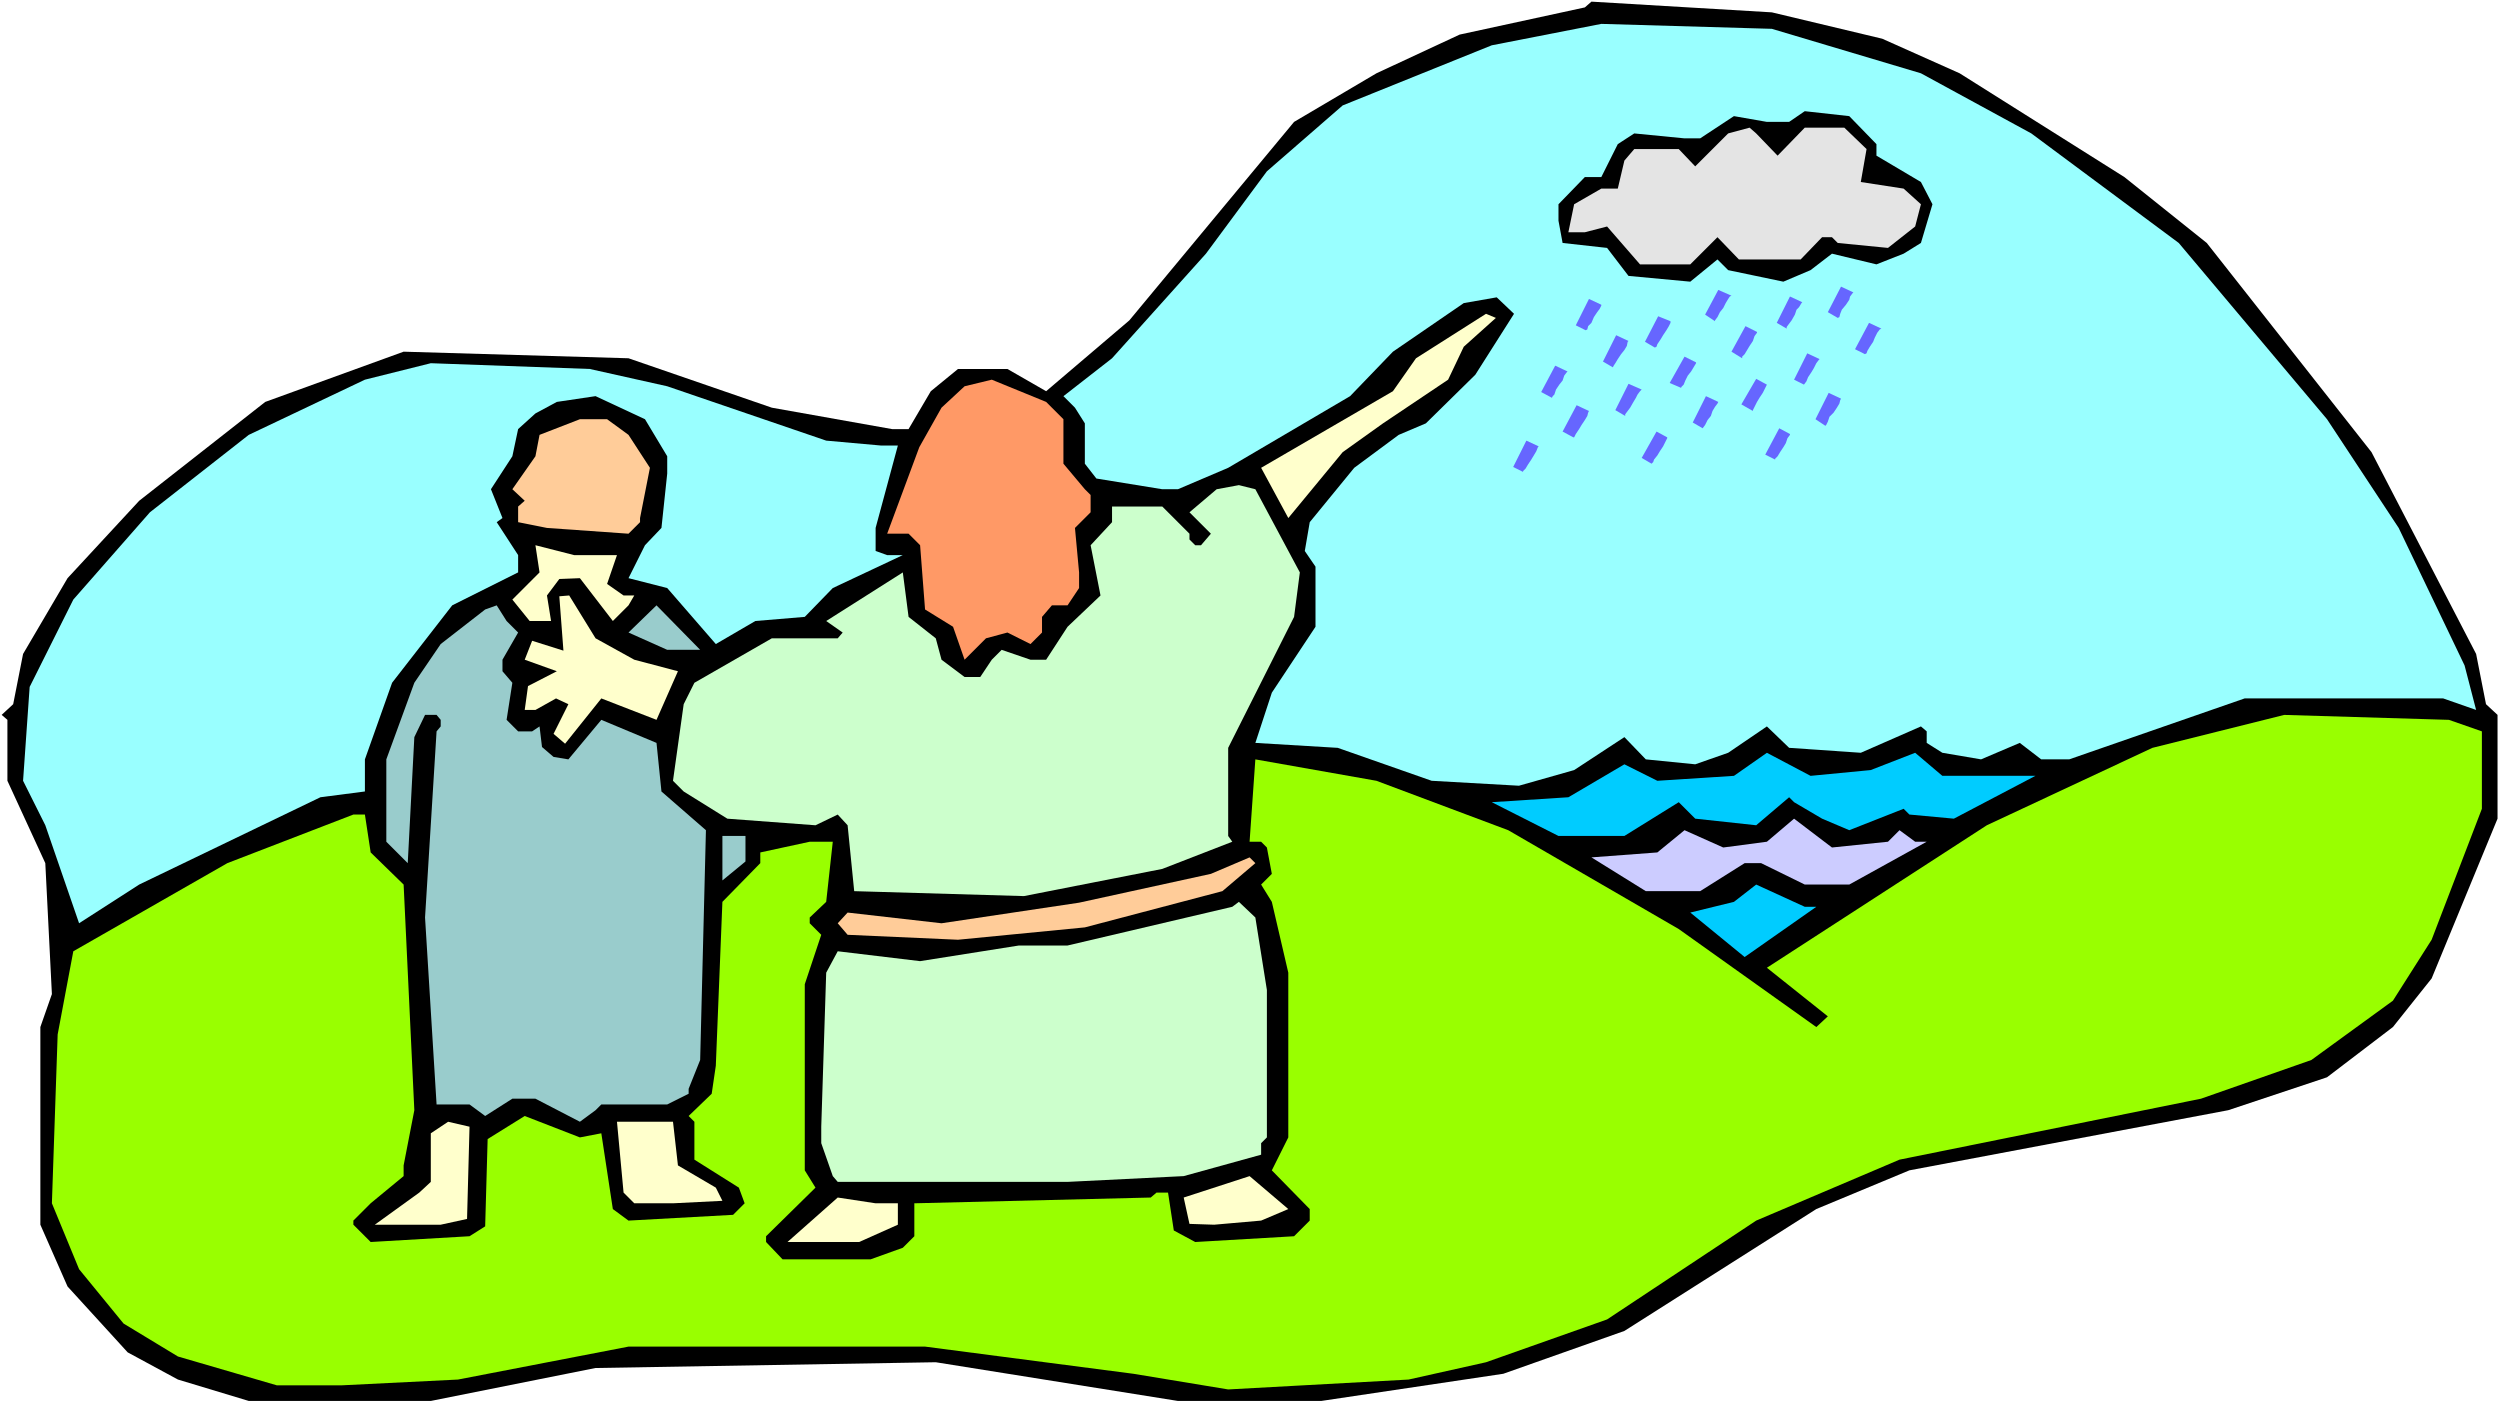
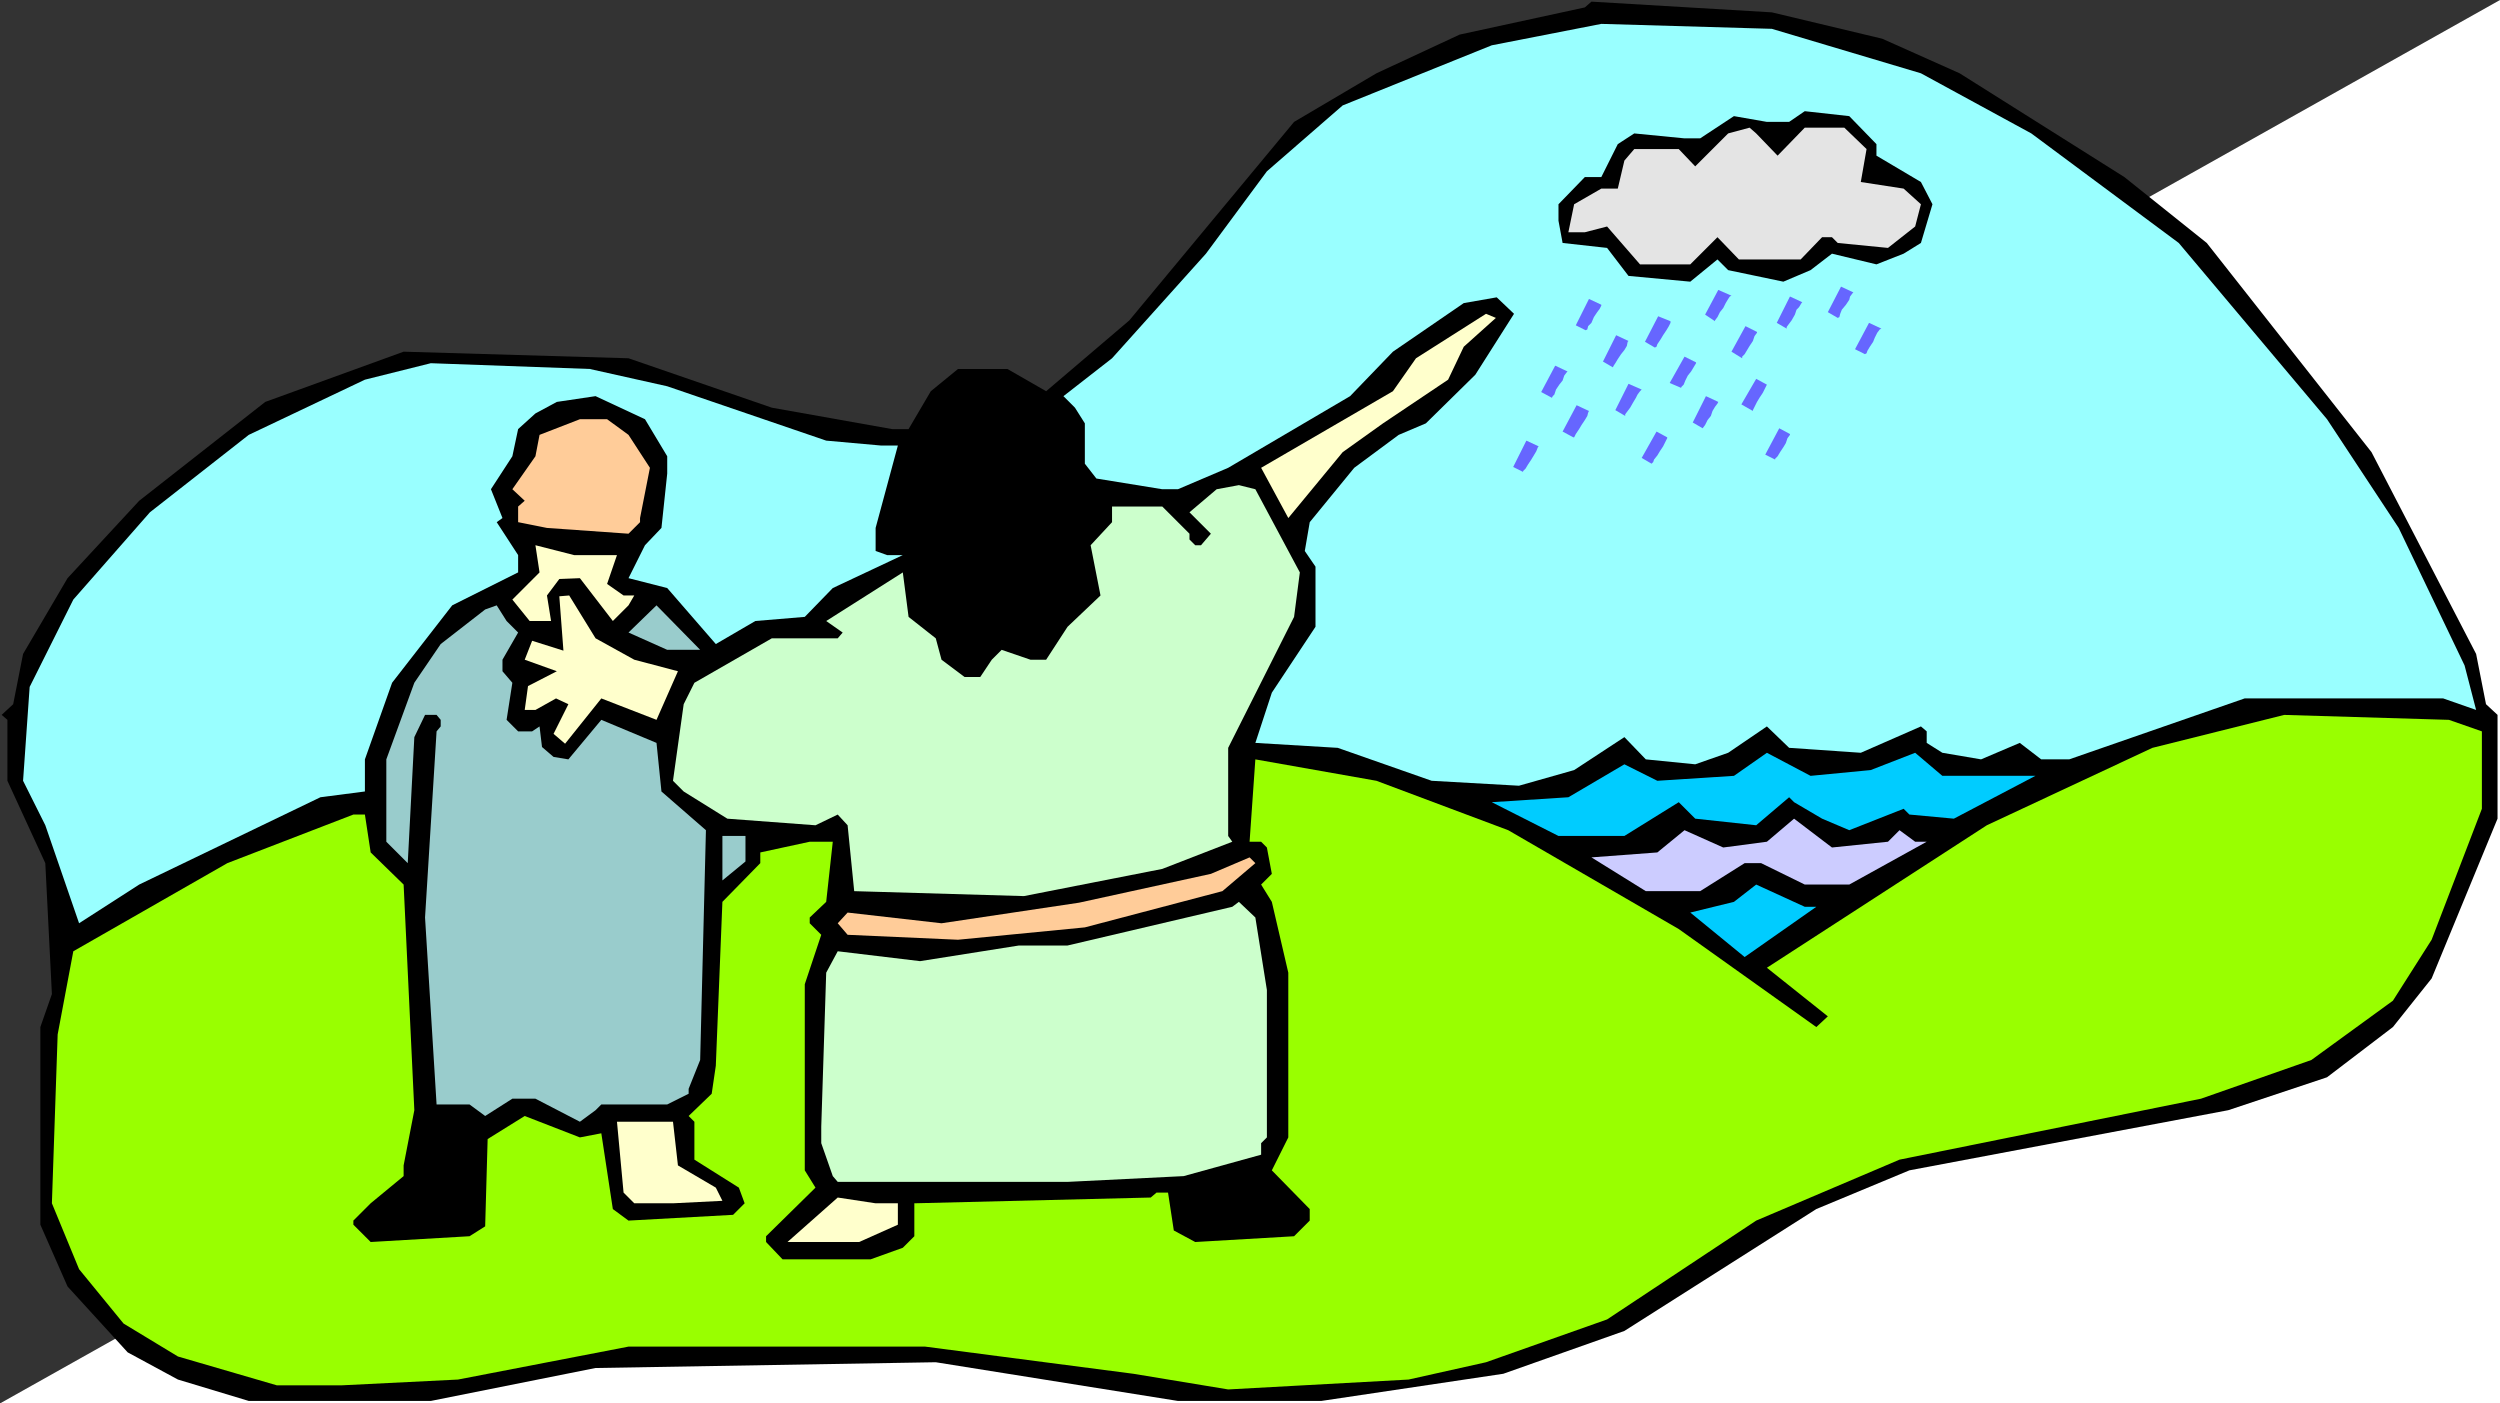
<svg xmlns="http://www.w3.org/2000/svg" xmlns:ns1="http://sodipodi.sourceforge.net/DTD/sodipodi-0.dtd" xmlns:ns2="http://www.inkscape.org/namespaces/inkscape" version="1.0" width="129.766mm" height="72.847mm" id="svg44" ns1:docname="Elijah &amp; Rain.wmf">
  <rect width="100%" height="100%" fill="#333333" stroke="none" />
  <ns1:namedview id="namedview44" pagecolor="#ffffff" bordercolor="#000000" borderopacity="0.25" ns2:showpageshadow="2" ns2:pageopacity="0.0" ns2:pagecheckerboard="0" ns2:deskcolor="#d1d1d1" ns2:document-units="mm" />
  <defs id="defs1">
    <pattern id="WMFhbasepattern" patternUnits="userSpaceOnUse" width="6" height="6" x="0" y="0" />
  </defs>
-   <path style="fill:#ffffff;fill-opacity:1;fill-rule:evenodd;stroke:none" d="M 0,275.327 H 490.455 V 0 H 0 Z" id="path1" />
+   <path style="fill:#ffffff;fill-opacity:1;fill-rule:evenodd;stroke:none" d="M 0,275.327 H 490.455 V 0 Z" id="path1" />
  <path style="fill:#000000;fill-opacity:1;fill-rule:evenodd;stroke:none" d="m 369.256,7.594 15.19,6.786 32.32,20.359 16.16,12.926 32.32,41.04 20.523,39.586 1.939,9.856 2.262,2.1 v 20.359 l -12.928,31.346 -7.595,9.533 -12.928,9.856 -19.392,6.463 -62.539,11.795 -18.261,7.594 -37.653,23.913 -23.755,8.402 -35.714,5.332 h -28.118 l -47.51,-7.594 -66.741,1.131 -32.32,6.463 H 48.803 L 34.906,270.641 25.048,265.309 13.251,252.383 7.918,240.265 V 201.486 L 10.181,195.023 8.888,169.332 1.454,153.175 V 141.218 L 0.323,140.249 2.586,138.148 4.525,128.292 13.251,113.427 27.31,98.239 52.035,78.849 79.184,68.993 l 44.117,1.293 28.118,9.695 23.594,4.201 h 3.232 l 4.363,-7.433 5.333,-4.363 h 9.696 l 7.595,4.363 16.322,-13.896 32.32,-38.94 16.16,-9.533 16.322,-7.594 24.563,-5.332 1.293,-1.131 35.39,2.1 z" id="path2" />
  <path style="fill:#99ffff;fill-opacity:1;fill-rule:evenodd;stroke:none" d="m 376.851,14.38 21.654,11.795 28.926,21.49 29.088,34.577 14.059,21.328 12.928,26.983 2.262,8.725 -6.464,-2.262 H 440.36 l -34.421,11.957 h -5.494 l -4.202,-3.232 -7.595,3.232 -7.595,-1.293 -3.07,-1.939 v -2.262 l -1.131,-0.969 -11.797,5.17 -14.059,-0.969 -4.363,-4.201 -7.595,5.17 -6.464,2.262 -9.696,-0.969 -4.202,-4.363 -9.858,6.463 -10.827,3.07 -17.13,-0.969 -18.422,-6.463 -16.16,-0.969 3.232,-9.856 8.565,-12.926 v -11.795 l -2.101,-3.07 0.97,-5.655 8.726,-10.664 8.726,-6.463 5.333,-2.262 9.696,-9.533 7.595,-11.957 -3.394,-3.232 -6.464,1.131 -13.898,9.533 -8.403,8.725 -23.917,14.057 -9.858,4.201 h -3.07 l -12.928,-2.1 -2.262,-2.908 v -7.917 l -1.939,-3.07 -2.262,-2.262 9.534,-7.433 L 236.582,49.766 248.541,33.608 263.408,20.682 292.657,8.887 314.15,4.686 347.601,5.655 Z" id="path3" />
  <path style="fill:#000000;fill-opacity:1;fill-rule:evenodd;stroke:none" d="M 368.124,28.276 V 30.538 l 8.726,5.17 2.262,4.363 -2.262,7.594 -3.394,2.1 -5.333,2.1 -8.726,-2.1 -4.202,3.232 -5.333,2.262 -10.827,-2.262 -2.101,-2.1 -5.333,4.363 -12.12,-1.131 -4.202,-5.494 -8.726,-0.969 -0.808,-4.363 v -3.232 l 5.171,-5.332 h 3.232 l 3.232,-6.463 3.232,-2.1 9.858,0.969 h 3.07 l 6.626,-4.363 6.464,1.131 h 4.363 l 3.07,-2.1 8.726,0.969 z" id="path4" />
  <path style="fill:#e4e4e4;fill-opacity:1;fill-rule:evenodd;stroke:none" d="m 348.732,30.538 5.333,-5.494 h 7.757 l 4.363,4.201 -1.131,6.463 8.403,1.293 3.394,3.07 -1.131,4.363 -5.333,4.201 -9.858,-0.969 -1.131,-1.131 h -1.939 l -4.202,4.363 h -12.12 l -4.202,-4.363 -5.333,5.332 h -9.858 l -6.464,-7.433 -4.363,1.131 h -3.232 l 1.131,-5.494 5.333,-3.07 h 3.232 l 1.293,-5.494 1.939,-2.262 h 8.726 l 3.232,3.393 6.464,-6.463 4.202,-1.131 1.293,1.131 z" id="path5" />
  <path style="fill:#ffffcc;fill-opacity:1;fill-rule:evenodd;stroke:none" d="m 287.163,68.024 -3.07,6.463 -12.766,8.564 -7.918,5.655 -10.666,12.926 -5.333,-9.856 25.856,-15.027 4.525,-6.463 13.736,-8.725 1.939,0.808 z" id="path6" />
  <path style="fill:#99ffff;fill-opacity:1;fill-rule:evenodd;stroke:none" d="m 130.896,75.779 31.189,10.664 10.827,0.969 h 3.232 l -4.363,16.158 v 4.524 l 2.262,0.808 h 3.07 l -13.736,6.463 -5.494,5.655 -9.696,0.808 -7.757,4.524 -9.534,-10.987 -7.595,-1.939 3.232,-6.463 3.232,-3.393 1.131,-10.664 v -3.393 l -4.363,-7.271 -9.696,-4.524 -7.595,1.131 -4.202,2.262 -3.394,3.07 -1.131,5.332 -4.202,6.463 2.262,5.655 -1.131,0.808 4.202,6.463 v 3.393 l -12.928,6.463 -11.797,15.188 -5.333,15.027 v 6.301 l -8.726,1.131 -35.552,17.127 -11.797,7.594 L 8.888,161.9 4.525,153.175 5.818,134.755 14.382,117.628 29.411,100.501 48.803,85.313 71.589,74.487 84.517,71.255 115.705,72.386 Z" id="path7" />
-   <path style="fill:#ff9966;fill-opacity:1;fill-rule:evenodd;stroke:none" d="m 208.625,82.243 v 8.725 l 4.202,5.009 1.131,1.131 v 3.393 l -3.07,3.07 0.808,8.725 v 3.07 l -2.262,3.393 h -3.07 l -1.939,2.262 v 3.07 l -2.262,2.262 -4.525,-2.262 -4.202,1.131 -4.202,4.201 -2.262,-6.463 -5.494,-3.393 -0.97,-12.603 -2.262,-2.262 h -1.131 -3.07 l 6.302,-16.966 4.363,-7.756 4.525,-4.201 5.333,-1.293 10.666,4.363 z" id="path8" />
  <path style="fill:#ffcc99;fill-opacity:1;fill-rule:evenodd;stroke:none" d="m 123.301,85.313 4.202,6.463 -1.939,9.856 v 0.808 l -2.262,2.262 -15.998,-1.131 -5.656,-1.131 v -3.07 l 1.293,-1.131 -2.424,-2.262 4.525,-6.463 0.808,-4.201 7.918,-3.07 h 5.333 z" id="path9" />
  <path style="fill:#ccffcc;fill-opacity:1;fill-rule:evenodd;stroke:none" d="m 255.005,112.296 -1.131,8.725 -12.928,25.691 v 17.289 l 0.808,1.131 -13.736,5.332 -27.149,5.332 -33.29,-0.969 -1.293,-12.926 -1.939,-2.1 -4.363,2.1 -17.291,-1.293 -8.565,-5.332 -2.101,-2.1 2.101,-15.027 2.101,-4.201 15.19,-8.725 h 12.928 l 0.97,-1.131 -3.232,-2.262 15.029,-9.533 1.131,8.725 5.333,4.201 1.131,4.201 4.525,3.393 h 3.07 l 2.262,-3.393 1.939,-1.939 5.656,1.939 h 3.07 l 4.202,-6.463 6.464,-6.14 -1.939,-9.856 4.202,-4.524 v -3.07 h 9.858 l 5.333,5.332 v 1.131 l 1.131,1.131 h 1.131 l 1.939,-2.262 -4.202,-4.201 5.333,-4.524 4.363,-0.808 3.232,0.808 z" id="path10" />
  <path style="fill:#ffffcc;fill-opacity:1;fill-rule:evenodd;stroke:none" d="m 121.038,108.903 -1.939,5.655 3.232,2.262 h 2.101 l -1.131,1.939 -3.07,3.07 -6.464,-8.402 -4.04,0.162 -2.424,3.232 0.808,5.009 h -4.202 l -3.394,-4.201 5.333,-5.332 -0.808,-5.332 7.595,1.939 z" id="path11" />
  <path style="fill:#ffffcc;fill-opacity:1;fill-rule:evenodd;stroke:none" d="m 124.432,129.423 8.565,2.262 -4.202,9.533 -10.827,-4.201 -7.11,8.887 -2.262,-1.939 2.909,-5.817 -2.424,-1.131 -4.04,2.262 h -2.101 l 0.646,-4.686 5.656,-2.908 -6.302,-2.262 1.454,-3.716 6.141,1.939 -0.808,-10.664 1.939,-0.162 5.171,8.402 z" id="path12" />
  <path style="fill:#99cccc;fill-opacity:1;fill-rule:evenodd;stroke:none" d="m 101.646,124.091 -3.07,5.332 v 2.262 l 1.939,2.262 -1.131,7.271 2.262,2.262 h 2.747 l 1.454,-0.969 0.485,4.039 2.262,1.939 2.909,0.485 6.464,-7.756 10.827,4.524 0.97,9.533 8.726,7.594 -1.131,45.08 -2.262,5.655 v 0.969 l -4.202,2.1 h -12.928 l -1.131,1.131 -3.07,2.262 -8.726,-4.524 h -4.525 l -5.333,3.393 -3.07,-2.262 h -6.464 l -2.262,-36.678 2.262,-36.516 0.808,-0.969 v -1.293 l -0.808,-0.969 h -2.262 l -2.101,4.363 -1.293,24.721 -4.202,-4.201 v -16.158 l 5.494,-15.027 5.171,-7.594 8.726,-6.786 2.262,-0.808 1.939,3.07 z" id="path13" />
  <path style="fill:#99cccc;fill-opacity:1;fill-rule:evenodd;stroke:none" d="m 130.896,127.484 -7.595,-3.393 5.494,-5.332 8.565,8.725 z" id="path14" />
  <path style="fill:#99ff00;fill-opacity:1;fill-rule:evenodd;stroke:none" d="m 486.9,143.48 v 15.188 l -9.858,25.691 -7.595,11.957 -15.998,11.634 -21.654,7.594 -59.146,11.957 -28.118,11.957 -29.25,19.389 -23.755,8.402 -15.19,3.393 -35.39,1.939 -18.584,-3.07 -40.885,-5.332 h -58.176 l -33.451,6.463 -22.786,1.131 H 54.298 l -19.392,-5.655 -10.666,-6.463 -8.726,-10.664 -5.333,-12.926 1.131,-33.123 3.07,-16.319 30.219,-17.289 24.725,-9.533 h 2.262 l 1.131,7.433 6.464,6.301 2.101,44.272 -2.101,10.826 v 2.1 l -6.464,5.332 -3.394,3.393 v 0.808 l 3.394,3.393 19.392,-1.131 3.07,-1.939 0.485,-17.127 7.272,-4.524 10.827,4.201 4.202,-0.808 2.262,14.865 3.07,2.262 20.523,-1.131 2.262,-2.262 -1.131,-3.07 -8.726,-5.494 v -7.433 l -1.131,-1.131 4.525,-4.363 0.808,-5.494 1.293,-32.154 7.434,-7.594 v -2.1 l 9.696,-2.1 h 4.525 l -1.293,11.795 -3.232,3.07 v 1.131 l 2.262,2.262 -3.232,9.695 v 36.516 l 2.101,3.393 -9.696,9.533 v 1.131 l 3.232,3.393 h 17.291 l 6.302,-2.262 2.262,-2.262 v -6.463 l 46.379,-1.131 1.131,-0.969 h 2.262 l 1.131,7.433 4.202,2.262 19.392,-1.131 3.07,-3.07 v -2.262 l -7.434,-7.594 3.232,-6.463 v -32.315 l -3.232,-13.896 -2.101,-3.393 2.101,-2.1 -0.97,-5.17 -1.131,-1.131 h -2.262 l 1.131,-16.158 23.755,4.201 25.856,9.695 33.451,19.389 26.987,19.228 2.262,-2.1 -11.958,-9.533 43.147,-27.953 32.482,-15.188 25.856,-6.463 32.32,0.969 z" id="path15" />
  <path style="fill:#00ccff;fill-opacity:1;fill-rule:evenodd;stroke:none" d="m 366.993,151.074 8.726,-3.393 5.333,4.524 h 18.261 l -15.998,8.402 -8.726,-0.808 -1.131,-1.131 -10.666,4.201 -5.333,-2.262 -5.494,-3.232 -0.97,-0.969 -6.464,5.494 -11.958,-1.293 -3.232,-3.232 -10.666,6.625 h -12.928 l -13.09,-6.625 15.029,-0.969 10.989,-6.463 6.464,3.232 15.029,-0.969 6.464,-4.524 8.565,4.524 z" id="path16" />
  <path style="fill:#ccccff;fill-opacity:1;fill-rule:evenodd;stroke:none" d="m 370.387,165.131 2.262,-2.262 3.07,2.262 h 2.262 l -15.19,8.402 h -8.726 l -8.565,-4.201 h -3.232 l -8.726,5.494 h -10.666 l -10.666,-6.625 12.928,-0.969 5.333,-4.363 7.595,3.393 8.565,-1.131 5.333,-4.524 7.434,5.655 z" id="path17" />
  <path style="fill:#99cccc;fill-opacity:1;fill-rule:evenodd;stroke:none" d="m 146.248,169.009 -4.525,3.716 v -8.725 h 4.525 z" id="path18" />
  <path style="fill:#ffcc99;fill-opacity:1;fill-rule:evenodd;stroke:none" d="m 239.814,174.826 -26.987,7.109 -24.886,2.424 -21.654,-0.969 -1.939,-2.262 1.939,-2.1 18.422,2.1 26.987,-4.039 25.856,-5.655 7.595,-3.232 1.131,1.131 z" id="path19" />
  <path style="fill:#00ccff;fill-opacity:1;fill-rule:evenodd;stroke:none" d="m 356.328,177.896 -14.059,9.856 -10.666,-8.725 8.565,-2.1 4.363,-3.393 9.534,4.363 z" id="path20" />
  <path style="fill:#ccffcc;fill-opacity:1;fill-rule:evenodd;stroke:none" d="m 248.541,194.215 v 28.922 l -1.131,1.131 v 2.262 l -15.19,4.201 -22.786,1.131 h -45.086 l -0.97,-1.131 -2.262,-6.463 v -3.232 l 0.97,-30.215 2.262,-4.201 16.16,1.939 19.392,-3.07 h 9.534 l 32.32,-7.594 1.293,-0.969 3.232,3.07 z" id="path21" />
-   <path style="fill:#ffffcc;fill-opacity:1;fill-rule:evenodd;stroke:none" d="m 91.627,239.134 -5.171,1.131 H 73.528 l 8.726,-6.301 2.262,-2.1 v -9.533 l 3.394,-2.262 4.202,0.969 z" id="path22" />
  <path style="fill:#ffffcc;fill-opacity:1;fill-rule:evenodd;stroke:none" d="m 132.997,228.631 7.434,4.363 1.293,2.585 -9.696,0.485 h -7.595 l -2.101,-2.1 -1.293,-13.896 h 10.989 z" id="path23" />
-   <path style="fill:#ffffcc;fill-opacity:1;fill-rule:evenodd;stroke:none" d="m 247.409,239.457 -9.211,0.808 -4.848,-0.162 -1.131,-5.17 12.928,-4.201 7.595,6.463 z" id="path24" />
  <path style="fill:#ffffcc;fill-opacity:1;fill-rule:evenodd;stroke:none" d="m 176.144,236.064 v 4.201 l -7.595,3.393 h -14.059 l 9.858,-8.725 7.434,1.131 z" id="path25" />
  <path style="fill:#6666ff;fill-opacity:1;fill-rule:evenodd;stroke:none" d="m 311.726,58.652 -2.586,5.17 1.939,0.969 0.323,-0.162 0.162,-0.646 0.646,-0.646 0.485,-1.131 0.646,-0.969 0.485,-0.646 0.323,-0.646 v -0.162 z" id="path26" />
  <path style="fill:#6666ff;fill-opacity:1;fill-rule:evenodd;stroke:none" d="m 337.097,56.875 -2.586,4.847 1.939,1.293 v -0.162 l 0.485,-0.646 0.485,-0.969 0.646,-0.808 0.485,-0.969 0.485,-0.808 0.323,-0.485 0.323,-0.162 z" id="path27" />
  <path style="fill:#6666ff;fill-opacity:1;fill-rule:evenodd;stroke:none" d="m 361.176,56.229 -2.586,5.009 1.939,1.131 0.323,-0.162 0.162,-0.646 0.323,-0.808 0.808,-0.969 0.646,-0.969 0.162,-0.646 0.485,-0.646 0.162,-0.162 z" id="path28" />
  <path style="fill:#6666ff;fill-opacity:1;fill-rule:evenodd;stroke:none" d="m 317.059,65.762 -2.586,5.17 1.939,1.131 0.162,-0.323 0.323,-0.485 0.485,-0.808 0.646,-0.969 0.646,-0.808 0.485,-0.808 0.162,-0.808 0.162,-0.162 z" id="path29" />
  <path style="fill:#6666ff;fill-opacity:1;fill-rule:evenodd;stroke:none" d="m 325.3,62.045 -2.586,5.009 1.939,1.131 0.323,-0.162 0.162,-0.485 0.646,-0.969 0.485,-0.808 0.646,-0.969 0.485,-0.808 0.323,-0.646 v -0.323 z" id="path30" />
  <path style="fill:#6666ff;fill-opacity:1;fill-rule:evenodd;stroke:none" d="m 319.483,75.295 -2.586,5.17 1.939,1.131 v -0.323 l 0.485,-0.646 0.485,-0.646 0.646,-1.131 0.485,-0.808 0.323,-0.646 0.485,-0.646 0.323,-0.323 z" id="path31" />
  <path style="fill:#6666ff;fill-opacity:1;fill-rule:evenodd;stroke:none" d="m 351.156,58.168 -2.586,5.17 1.939,1.131 v -0.323 l 0.485,-0.646 0.485,-0.646 0.646,-1.131 0.323,-0.969 0.485,-0.485 0.485,-0.808 0.162,-0.162 z" id="path32" />
  <path style="fill:#6666ff;fill-opacity:1;fill-rule:evenodd;stroke:none" d="m 344.531,74.325 -2.909,5.009 2.262,1.293 v -0.162 l 0.323,-0.646 0.485,-0.969 0.485,-0.808 0.646,-0.969 0.485,-0.969 0.323,-0.646 z" id="path33" />
  <path style="fill:#6666ff;fill-opacity:1;fill-rule:evenodd;stroke:none" d="m 342.43,63.984 -2.747,5.009 2.101,1.293 V 69.963 l 0.485,-0.485 0.485,-0.808 0.485,-0.808 0.646,-0.969 0.323,-0.969 0.485,-0.646 v -0.162 z" id="path34" />
  <path style="fill:#6666ff;fill-opacity:1;fill-rule:evenodd;stroke:none" d="m 366.67,63.338 -2.747,5.17 1.939,0.969 0.323,-0.162 0.162,-0.485 0.485,-0.808 0.646,-0.969 0.323,-0.808 0.485,-0.969 0.485,-0.646 0.323,-0.162 z" id="path35" />
  <path style="fill:#6666ff;fill-opacity:1;fill-rule:evenodd;stroke:none" d="m 305.1,71.74 -2.747,5.17 2.101,1.131 0.162,-0.323 0.323,-0.323 0.323,-0.969 0.646,-0.969 0.646,-0.808 0.323,-0.969 0.485,-0.646 0.162,-0.162 z" id="path36" />
  <path style="fill:#6666ff;fill-opacity:1;fill-rule:evenodd;stroke:none" d="m 330.472,69.963 -2.909,5.17 2.262,0.969 v -0.162 l 0.485,-0.485 0.323,-0.808 0.485,-0.969 0.646,-0.808 0.485,-0.808 0.485,-0.808 v -0.162 z" id="path37" />
-   <path style="fill:#6666ff;fill-opacity:1;fill-rule:evenodd;stroke:none" d="m 354.55,69.316 -2.586,5.17 1.939,0.969 0.485,-0.646 0.323,-0.808 0.646,-0.969 0.485,-0.808 0.485,-0.969 0.485,-0.646 0.162,-0.162 z" id="path38" />
  <path style="fill:#6666ff;fill-opacity:1;fill-rule:evenodd;stroke:none" d="m 309.302,79.496 -2.747,5.17 2.101,1.131 h 0.162 l 0.323,-0.646 0.646,-0.969 0.485,-0.808 0.646,-0.969 0.485,-0.808 0.162,-0.646 0.162,-0.323 z" id="path39" />
  <path style="fill:#6666ff;fill-opacity:1;fill-rule:evenodd;stroke:none" d="m 334.673,77.718 -2.586,5.17 1.939,1.131 0.485,-0.646 0.485,-0.969 0.646,-0.808 0.323,-0.969 0.485,-0.808 0.485,-0.646 0.162,-0.323 z" id="path40" />
-   <path style="fill:#6666ff;fill-opacity:1;fill-rule:evenodd;stroke:none" d="m 358.752,77.072 -2.586,5.17 1.939,1.293 0.162,-0.162 0.323,-0.646 0.323,-0.969 0.808,-0.808 0.646,-0.969 0.485,-0.808 0.162,-0.646 0.162,-0.323 z" id="path41" />
  <path style="fill:#6666ff;fill-opacity:1;fill-rule:evenodd;stroke:none" d="m 299.444,86.444 -2.586,5.17 1.939,0.969 v -0.162 l 0.485,-0.485 0.485,-0.808 0.646,-0.969 0.485,-0.808 0.485,-0.808 0.323,-0.808 0.162,-0.162 z" id="path42" />
  <path style="fill:#6666ff;fill-opacity:1;fill-rule:evenodd;stroke:none" d="m 324.977,84.666 -2.909,5.17 1.939,1.131 0.323,-0.323 0.162,-0.485 0.646,-0.808 0.485,-0.808 0.646,-0.969 0.485,-0.969 0.323,-0.646 v -0.162 z" id="path43" />
  <path style="fill:#6666ff;fill-opacity:1;fill-rule:evenodd;stroke:none" d="m 349.056,84.02 -2.747,5.17 1.939,0.969 v -0.162 l 0.485,-0.485 0.485,-0.808 0.646,-0.969 0.485,-0.808 0.323,-0.969 0.485,-0.646 v -0.162 z" id="path44" />
</svg>